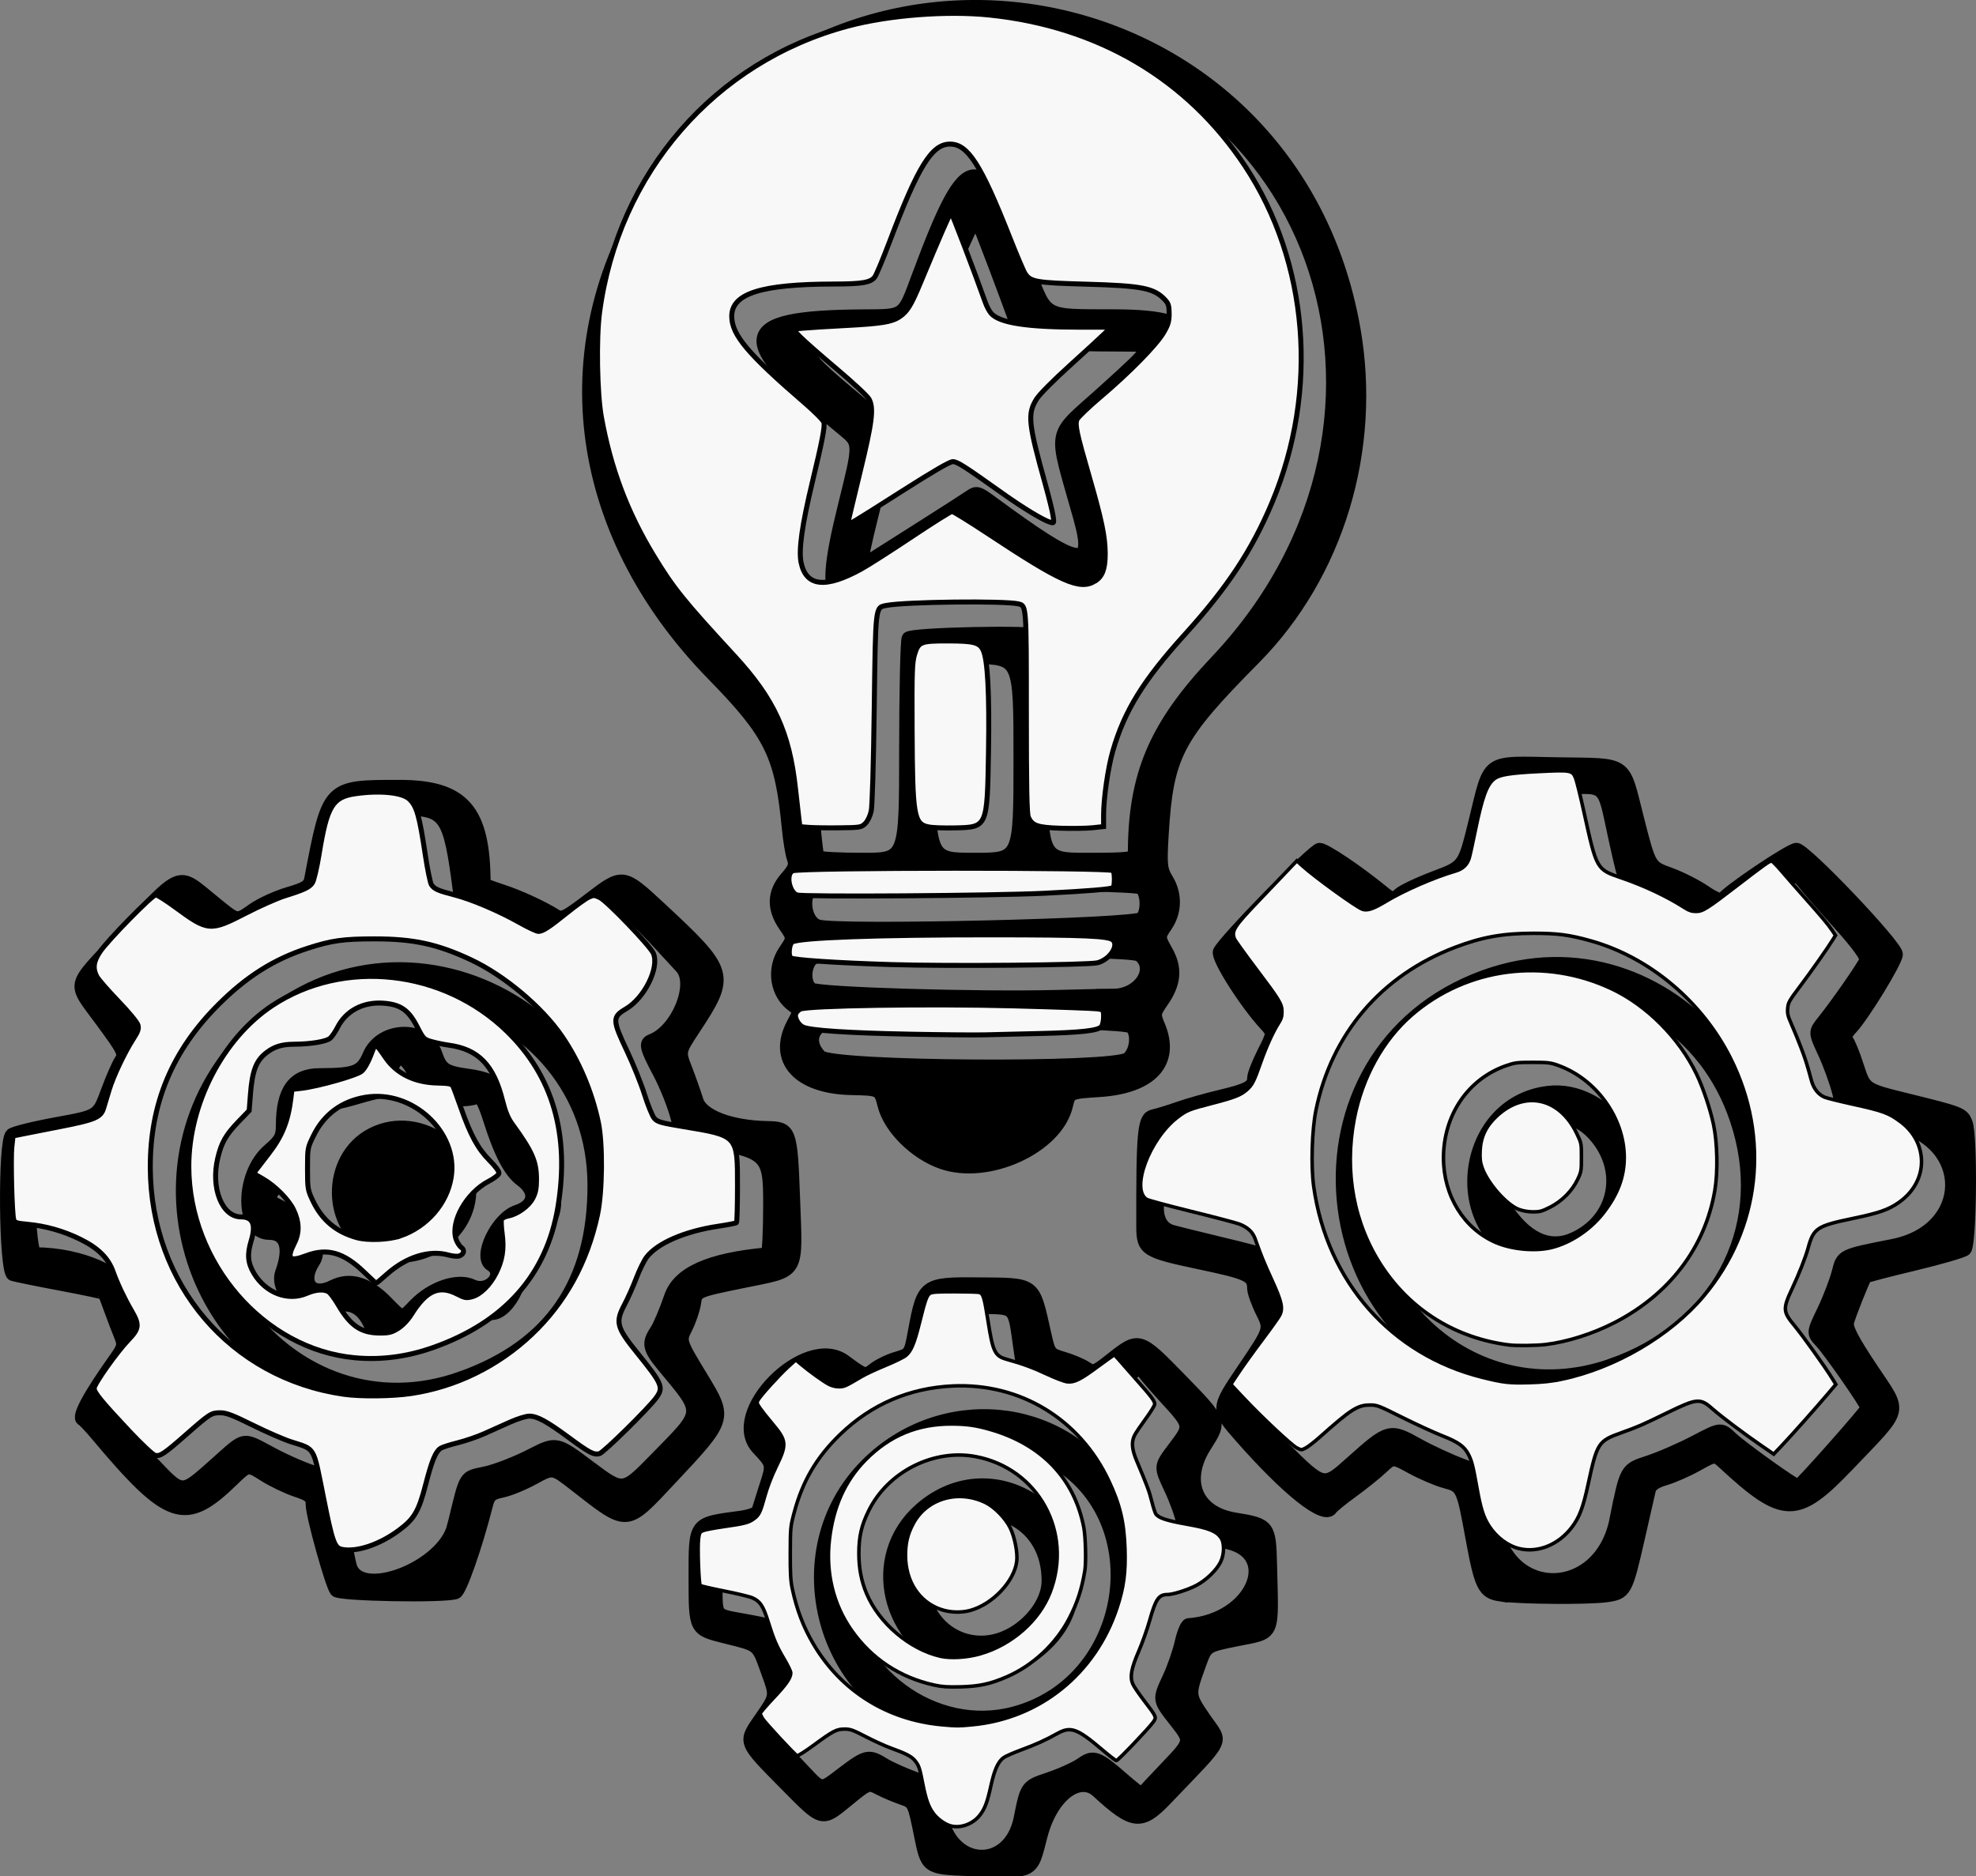
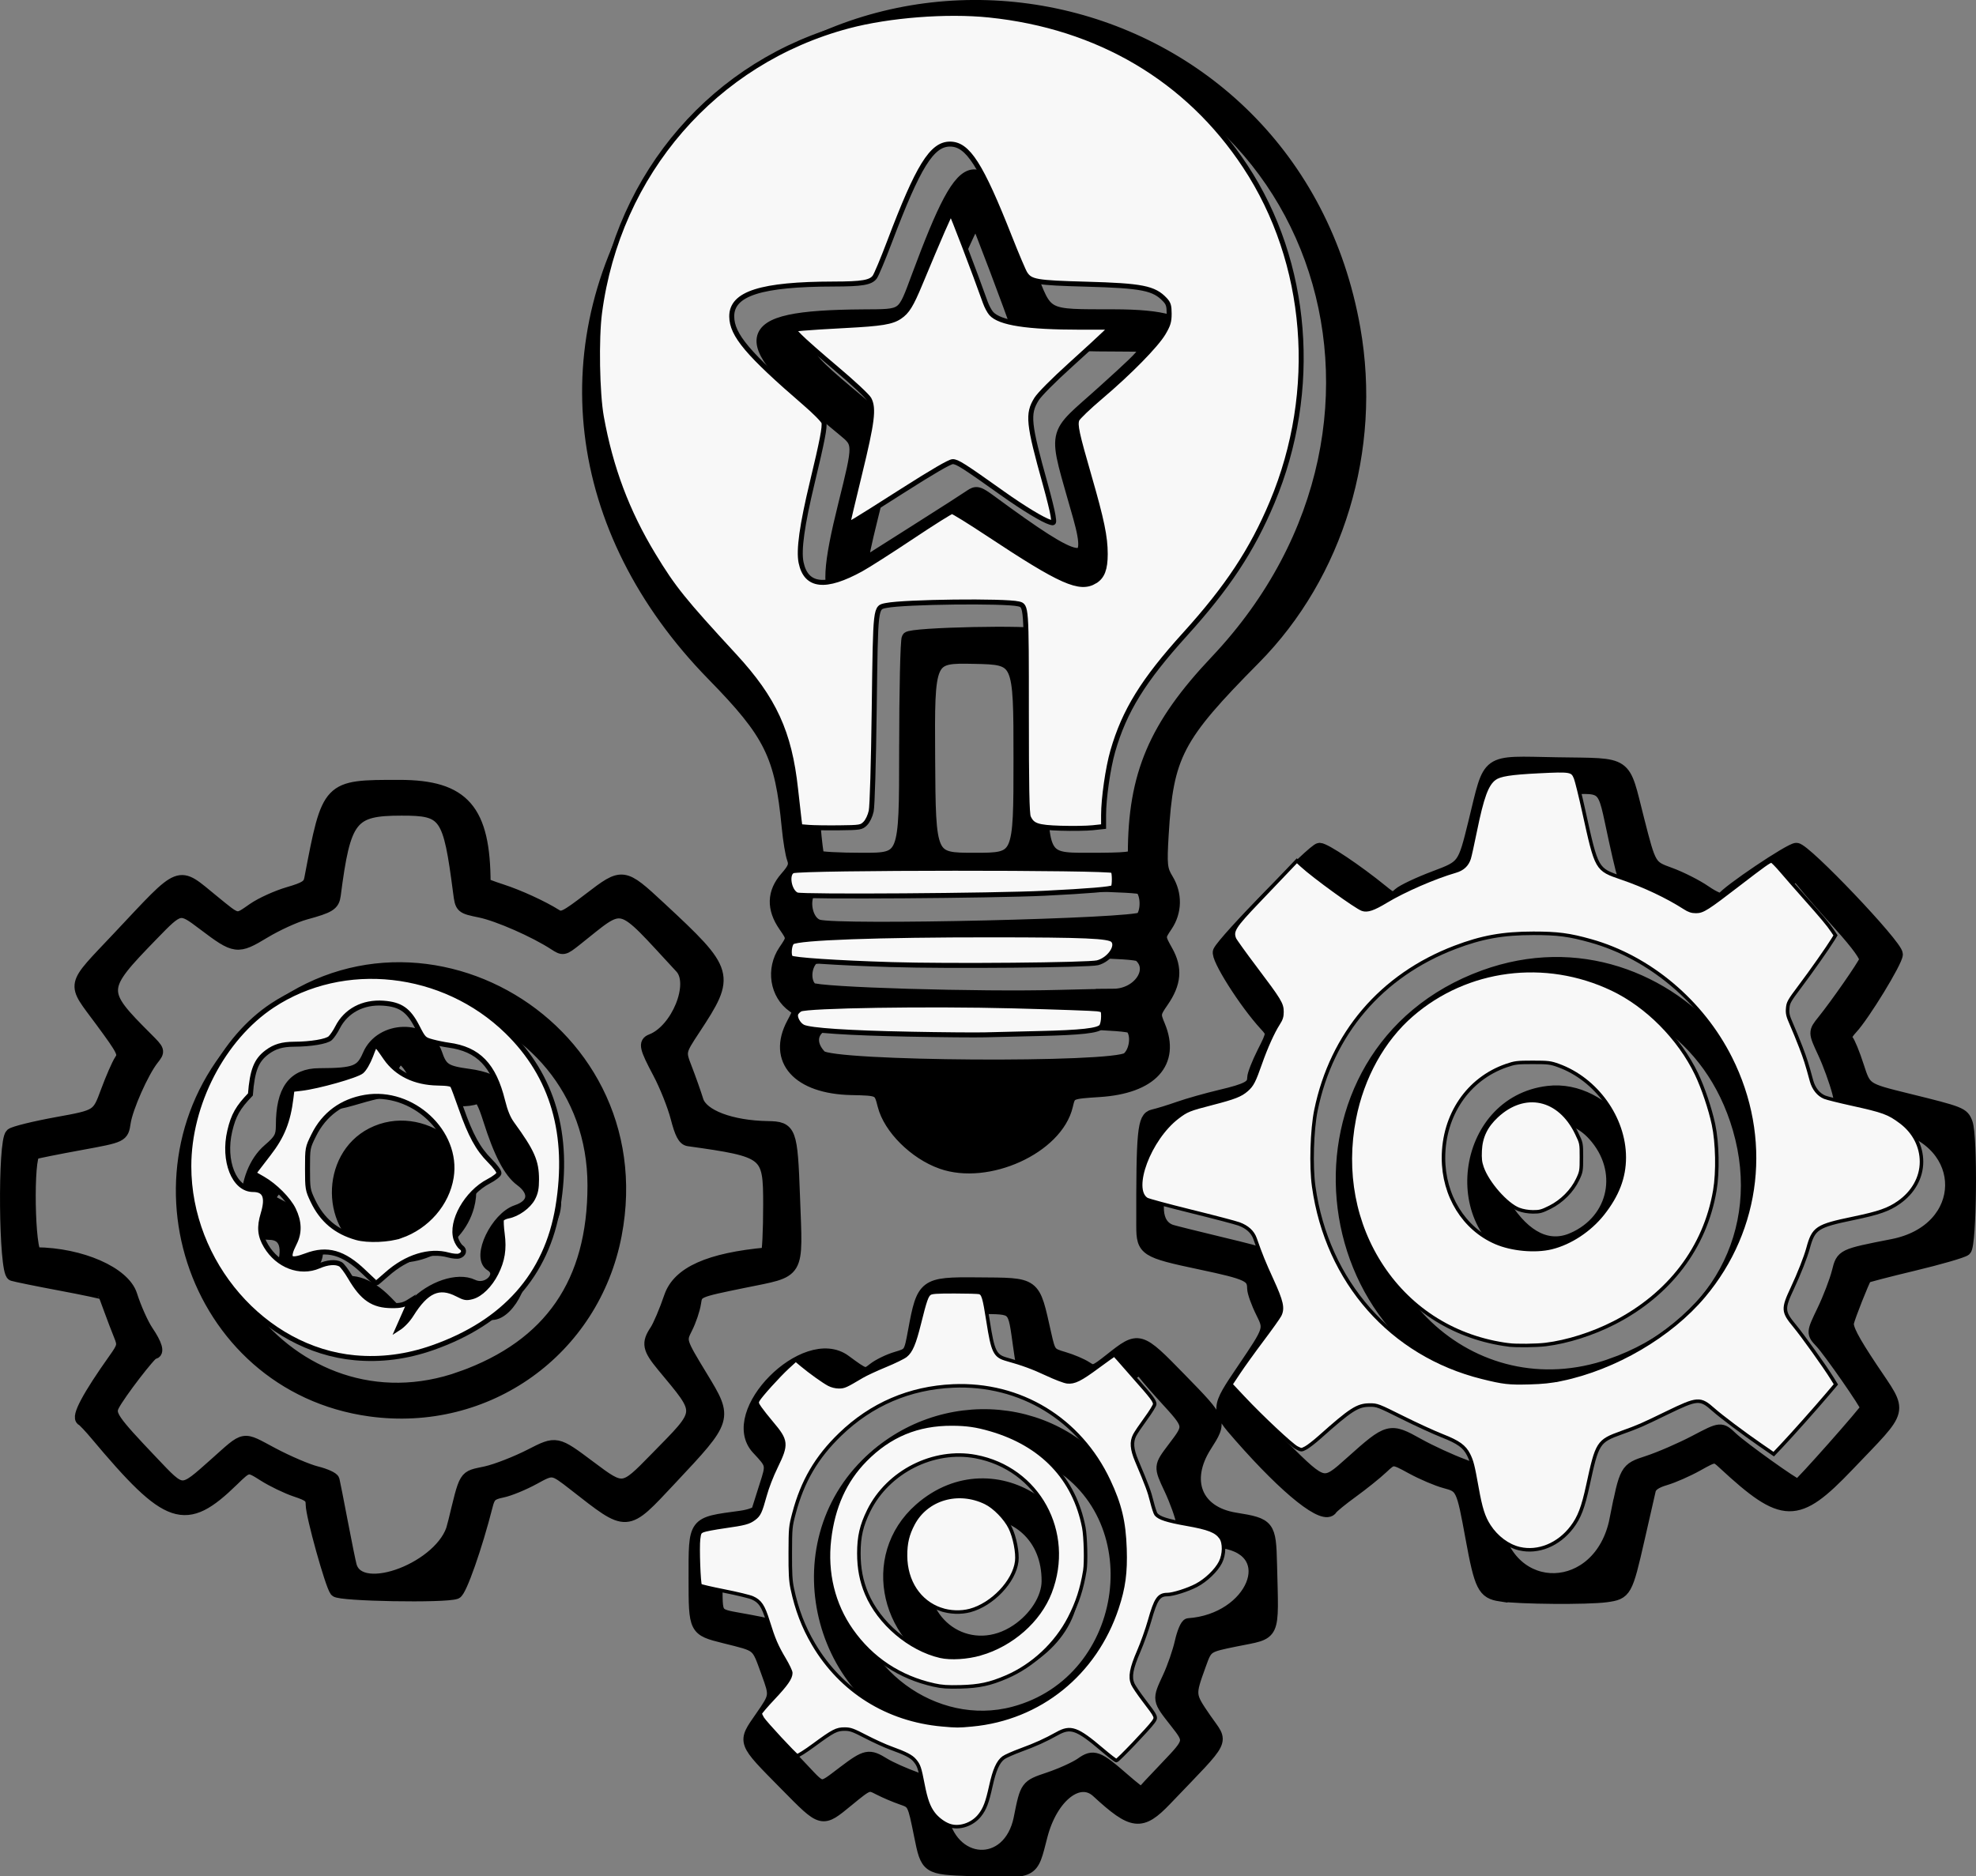
<svg xmlns="http://www.w3.org/2000/svg" xmlns:ns1="http://www.inkscape.org/namespaces/inkscape" xmlns:ns2="http://sodipodi.sourceforge.net/DTD/sodipodi-0.dtd" width="157.703mm" height="149.773mm" viewBox="0 0 157.703 149.773" version="1.1" id="svg1" ns1:export-filename="software\web-prode-tiktok_v2\public\img\covi_time.svg" ns1:export-xdpi="96" ns1:export-ydpi="96" ns1:version="1.3.2 (091e20e, 2023-11-25, custom)" ns2:docname="logo_base.svg" xml:space="preserve">
  <rect x="0" y="0" width="157.703" height="149.773" fill="#808080" stroke="none" />
  <ns2:namedview id="namedview1" pagecolor="#ffffff" bordercolor="#000000" borderopacity="0.25" ns1:showpageshadow="2" ns1:pageopacity="0.0" ns1:pagecheckerboard="0" ns1:deskcolor="#d1d1d1" ns1:document-units="mm" showguides="true" ns1:export-bgcolor="#ffffff00" ns1:zoom="1.4142136" ns1:cx="-5526.7466" ns1:cy="-6619.9337" ns1:window-width="1920" ns1:window-height="996" ns1:window-x="-8" ns1:window-y="-8" ns1:window-maximized="1" ns1:current-layer="g89" />
  <defs id="defs1" />
  <g ns1:label="Capa 1" ns1:groupmode="layer" id="layer1" transform="translate(1301.246,1280.631)">
    <g id="g89">
      <path style="fill:#000000;stroke:#000000;stroke-opacity:1" d="m -1223.698,-1131.358 c -3.572,-0.132 -3.572,-0.132 -4.101,-2.754 -0.527,-2.613 -0.532,-2.623 -1.48,-2.949 -0.523,-0.18 -1.335,-0.525 -1.804,-0.768 -0.853,-0.441 -0.853,-0.441 -2.488,0.898 -2.119,1.735 -1.999,1.765 -4.964,-1.241 -3.45,-3.498 -3.386,-3.322 -1.957,-5.383 1.174,-1.694 1.174,-1.694 0.499,-3.546 -0.845,-2.32 -0.63,-2.143 -3.432,-2.846 -2.367,-0.594 -2.367,-0.594 -2.367,-4.686 0,-4.54 -0.114,-4.388 3.653,-4.9 0.7,-0.095 1.312,-0.313 1.36,-0.485 0.048,-0.172 0.335,-1.078 0.637,-2.014 0.55,-1.702 0.55,-1.702 -0.632,-2.965 -2.643,-2.825 3.808,-9.318 6.956,-7.001 1.615,1.189 1.615,1.189 2.313,0.641 0.384,-0.302 1.19,-0.694 1.793,-0.872 1.095,-0.323 1.096,-0.325 1.433,-2.15 0.688,-3.73 0.808,-3.82 5.025,-3.784 4.724,0.04 4.474,-0.147 5.42,4.049 0.342,1.519 0.383,1.571 1.483,1.892 0.622,0.182 1.418,0.519 1.769,0.748 0.611,0.4 0.692,0.374 1.957,-0.625 2.297,-1.816 2.291,-1.817 5.606,1.582 3.255,3.339 3.246,3.316 1.98,5.304 -1.775,2.786 -0.743,5.323 2.37,5.825 2.69,0.434 2.769,0.535 2.843,3.64 0.141,5.918 0.376,5.41 -2.796,6.055 -2.336,0.475 -2.336,0.475 -2.86,1.93 -0.893,2.478 -0.897,2.434 0.428,4.369 1.378,2.013 1.728,1.301 -3.159,6.412 -1.954,2.044 -2.626,1.965 -5.452,-0.639 -1.46,-1.345 -3.658,0.386 -4.472,3.522 -0.798,3.075 -0.498,2.927 -5.563,2.739 z m 3.854,-4.144 c 0.512,-2.557 0.512,-2.557 2.299,-3.158 0.983,-0.331 2.154,-0.862 2.601,-1.18 0.97,-0.691 1.304,-0.566 3.402,1.269 0.749,0.656 1.391,1.148 1.425,1.094 0.034,-0.054 0.932,-1.01 1.994,-2.125 1.931,-2.027 1.931,-2.027 0.719,-3.572 -1.417,-1.804 -1.406,-1.737 -0.556,-3.569 0.361,-0.778 0.797,-2.04 0.968,-2.804 0.171,-0.764 0.441,-1.398 0.6,-1.409 5.144,-0.354 7.435,-5.847 2.745,-6.581 -3.164,-0.496 -3.041,-0.437 -3.224,-1.532 -0.092,-0.547 -0.537,-1.783 -0.99,-2.746 -0.824,-1.752 -0.824,-1.752 0.269,-3.199 1.4,-1.854 1.418,-1.751 -0.758,-4.135 -1.018,-1.115 -1.852,-2.112 -1.852,-2.215 -5e-4,-0.103 -0.781,0.403 -1.735,1.125 -2.03,1.536 -1.868,1.509 -3.633,0.605 -0.759,-0.389 -1.971,-0.844 -2.692,-1.01 -1.312,-0.302 -1.312,-0.302 -1.613,-2.401 -0.486,-3.387 -0.245,-3.151 -3.266,-3.198 -2.623,-0.041 -2.623,-0.041 -3.246,2.61 -0.624,2.651 -0.624,2.651 -2.299,3.258 -0.922,0.334 -2.1,0.909 -2.62,1.278 -0.772,0.55 -1.044,0.619 -1.496,0.383 -0.693,-0.363 -2.606,-1.829 -2.857,-2.189 -0.203,-0.292 -3.515,3.114 -3.788,3.897 -0.111,0.318 0.219,0.901 1.047,1.847 1.407,1.608 1.41,1.625 0.565,3.144 -0.354,0.637 -0.787,1.753 -0.962,2.481 -0.423,1.757 -0.385,1.731 -3.036,2.083 -2.31,0.306 -2.31,0.306 -2.257,2.943 0.063,3.139 -0.294,2.703 2.676,3.27 2.458,0.469 2.458,0.469 2.895,2.04 0.409,1.473 0.898,2.539 1.658,3.617 0.278,0.394 0.121,0.663 -1.121,1.921 -1.68,1.701 -1.689,1.651 0.741,4.211 1.675,1.765 1.405,1.742 3.338,0.282 1.781,-1.345 2.005,-1.39 3.211,-0.645 0.48,0.296 1.623,0.808 2.541,1.137 1.669,0.598 1.669,0.598 2.032,2.834 0.698,4.309 5.431,4.566 6.277,0.341 z m -6.367,-6.55 c -9.48,-2.372 -12.828,-14.732 -5.871,-21.673 5.906,-5.892 15.564,-5.014 19.89,1.808 6.425,10.133 -2.481,22.752 -14.019,19.865 z m 5.885,-1.852 c 9.526,-2.536 11.257,-16.028 2.614,-20.378 -8.244,-4.15 -16.483,1.246 -15.999,10.479 0.348,6.641 7.038,11.589 13.384,9.899 z m -4.509,-3.43 c -5.683,-2.116 -7.283,-9.036 -2.967,-12.825 5.934,-5.21 14.554,0.812 11.779,8.229 -1.282,3.425 -5.729,5.745 -8.812,4.596 z m 4.739,-3.14 c 1.484,-0.996 2.473,-2.566 2.479,-3.936 0.032,-6.976 -9.631,-7.484 -9.996,-0.525 -0.227,4.325 3.991,6.828 7.517,4.461 z m 38.601,-2.816 c -1.341,-0.204 -1.582,-0.686 -2.298,-4.595 -0.731,-3.993 -0.773,-4.081 -2.125,-4.44 -0.625,-0.166 -1.818,-0.674 -2.651,-1.129 -1.515,-0.828 -1.515,-0.828 -2.381,-0.014 -0.476,0.448 -1.542,1.305 -2.368,1.904 -0.826,0.599 -1.577,1.211 -1.669,1.36 -0.545,0.881 -3.497,-1.456 -7.269,-5.753 -1.92,-2.188 -1.92,-2.188 0.239,-5.379 2.158,-3.191 2.158,-3.191 1.484,-4.545 -0.371,-0.745 -0.676,-1.598 -0.679,-1.897 -0.01,-1.007 -0.41,-1.198 -4.244,-2.009 -4.392,-0.929 -4.602,-1.064 -4.606,-2.969 -0.014,-7.607 0.086,-8.644 0.85,-8.816 0.4,-0.09 1.323,-0.373 2.05,-0.63 0.728,-0.256 2.216,-0.677 3.307,-0.936 2.19,-0.519 2.646,-0.768 2.646,-1.451 0,-0.253 0.353,-1.159 0.784,-2.014 0.784,-1.554 0.784,-1.554 0.172,-2.22 -1.639,-1.783 -3.91,-5.379 -3.692,-5.847 0.422,-0.906 7.544,-8.18 8.008,-8.18 0.432,0 2.974,1.703 4.985,3.34 0.831,0.676 0.884,0.685 1.38,0.236 0.284,-0.257 1.559,-0.859 2.833,-1.339 2.316,-0.871 2.316,-0.871 3.177,-4.369 1.274,-5.175 0.744,-4.796 6.567,-4.698 5.816,0.099 5.26,-0.286 6.478,4.481 0.955,3.74 0.955,3.74 2.531,4.311 0.867,0.314 2.133,0.954 2.813,1.422 0.72,0.495 1.306,0.741 1.401,0.587 0.36,-0.583 5.392,-3.972 5.897,-3.972 0.679,0 7.995,7.687 7.995,8.4 0,0.549 -2.627,4.851 -3.604,5.901 -0.43,0.462 -0.542,0.761 -0.356,0.947 0.149,0.149 0.536,1.092 0.859,2.095 0.588,1.823 0.588,1.823 3.895,2.639 4.372,1.077 4.488,1.123 4.778,1.886 0.409,1.075 0.32,9.759 -0.103,10.11 -0.194,0.161 -2.046,0.698 -4.115,1.193 -2.069,0.495 -3.789,0.943 -3.822,0.996 -0.232,0.374 -1.319,3.123 -1.43,3.614 -0.101,0.449 0.394,1.404 1.906,3.674 2.45,3.679 2.613,3.015 -1.895,7.737 -4.068,4.261 -5.145,4.243 -9.907,-0.168 -0.697,-0.645 -0.697,-0.645 -2.117,0.146 -0.781,0.435 -1.929,0.94 -2.55,1.122 -0.774,0.226 -1.17,0.504 -1.257,0.882 -0.07,0.303 -0.468,2.047 -0.884,3.875 -0.967,4.245 -1.035,4.365 -2.575,4.576 -1.482,0.203 -6.952,0.16 -8.438,-0.066 z m 9.206,-6.04 c 0.798,-4.027 0.798,-4.027 2.542,-4.595 0.959,-0.312 2.667,-1.053 3.795,-1.646 2.051,-1.079 2.051,-1.079 2.91,-0.268 0.844,0.796 5.03,3.79 5.299,3.79 0.17,0 5.482,-5.998 5.482,-6.19 0,-0.259 -2.959,-4.519 -3.65,-5.254 -0.684,-0.729 -0.684,-0.729 0.174,-2.514 0.472,-0.982 1.007,-2.38 1.189,-3.108 0.33,-1.323 0.33,-1.323 4.351,-2.11 6.183,-1.211 6.281,-8.276 0.133,-9.621 -4.548,-0.995 -3.964,-0.657 -4.461,-2.582 -0.222,-0.859 -0.744,-2.293 -1.16,-3.187 -0.757,-1.626 -0.757,-1.626 -0.044,-2.514 1.072,-1.334 3.185,-4.373 3.363,-4.835 0.102,-0.267 -0.603,-1.249 -2.054,-2.86 -1.215,-1.349 -2.507,-2.83 -2.87,-3.292 -0.661,-0.838 -0.661,-0.838 -3.673,1.514 -3.012,2.352 -3.012,2.352 -3.704,1.864 -1.172,-0.827 -3.793,-2.053 -5.343,-2.5 -1.476,-0.425 -1.476,-0.425 -2.341,-4.334 -1.046,-4.73 -0.481,-4.26 -4.895,-4.069 -3.91,0.17 -4.043,0.344 -5.317,6.984 -0.078,0.406 -0.287,0.78 -0.465,0.831 -2.035,0.583 -4.747,1.726 -5.839,2.461 -0.847,0.57 -1.474,0.83 -1.667,0.69 -0.171,-0.123 -1.065,-0.744 -1.987,-1.38 -0.922,-0.636 -2.062,-1.521 -2.533,-1.966 -0.471,-0.445 -0.89,-0.758 -0.931,-0.696 -0.042,0.063 -1.353,1.454 -2.914,3.092 -3.399,3.564 -3.351,3.048 -0.611,6.622 2.228,2.906 2.228,2.906 1.554,3.898 -0.371,0.546 -0.987,1.951 -1.368,3.123 -0.694,2.13 -0.694,2.13 -4.663,3.078 -3.575,0.854 -6.56,7.596 -3.777,8.531 0.186,0.062 2.035,0.523 4.111,1.023 3.773,0.91 3.773,0.91 4.06,1.968 0.158,0.582 0.693,1.904 1.188,2.938 1.106,2.307 1.143,1.92 -0.376,3.881 -1.485,1.917 -2.957,4.101 -2.957,4.387 0,0.109 1.314,1.496 2.921,3.08 3.244,3.2 3.194,3.189 5.413,1.202 2.978,-2.667 3.077,-2.693 5.348,-1.423 0.952,0.532 2.578,1.281 3.615,1.663 1.885,0.696 1.885,0.696 2.541,4.595 1.037,6.159 8.376,5.951 9.61,-0.273 z m -7.488,-9.765 c -17.465,-3.344 -19.639,-27.572 -3.016,-33.606 14.857,-5.393 28.576,11.343 20.447,24.944 -3.405,5.696 -11.614,9.776 -17.43,8.662 z m 7.081,-2.575 c 8.403,-2.928 12.604,-10.669 10.233,-18.853 -4.477,-15.449 -26.099,-14.885 -29.332,0.765 -2.491,12.059 7.97,21.966 19.099,18.089 z m -6.66,-8.259 c -6.552,-2.401 -5.282,-12.697 1.667,-13.52 4.664,-0.552 8.846,5.118 6.915,9.374 -1.654,3.644 -5.233,5.373 -8.581,4.146 z m 3.623,-1.806 c 3.43,-1.493 4.24,-5.505 1.68,-8.32 -3.599,-3.956 -9.979,1.21 -7.078,5.731 1.617,2.52 3.491,3.418 5.397,2.588 z m -98.702,28.086 c -0.366,-0.452 -1.914,-6.01 -1.914,-6.87 0,-0.595 -0.183,-0.755 -1.284,-1.121 -0.707,-0.235 -1.855,-0.788 -2.552,-1.23 -1.267,-0.804 -1.267,-0.804 -2.486,0.383 -3.8,3.7 -5.109,3.26 -10.914,-3.663 -0.488,-0.582 -0.977,-1.098 -1.086,-1.147 -0.419,-0.186 0.492,-1.896 2.564,-4.811 0.722,-1.016 0.753,-1.155 0.434,-1.934 -0.189,-0.462 -0.538,-1.375 -0.776,-2.03 -0.237,-0.655 -0.456,-1.234 -0.485,-1.286 -0.03,-0.053 -1.578,-0.382 -3.442,-0.732 -1.863,-0.35 -3.596,-0.702 -3.851,-0.782 -0.624,-0.197 -0.716,-10.683 -0.098,-11.196 0.201,-0.167 1.834,-0.569 3.629,-0.895 3.265,-0.592 3.265,-0.592 3.976,-2.518 0.391,-1.059 0.882,-2.183 1.09,-2.497 0.354,-0.533 0.252,-0.744 -1.555,-3.196 -2.294,-3.114 -2.41,-2.566 1.404,-6.617 5.157,-5.477 4.634,-5.274 7.524,-2.924 2.054,1.67 1.828,1.626 3.255,0.644 0.622,-0.428 1.869,-0.994 2.77,-1.257 1.364,-0.398 1.66,-0.589 1.765,-1.14 1.428,-7.463 1.376,-7.408 7.103,-7.408 5.116,0 6.773,1.908 6.773,7.798 0,0.043 0.625,0.281 1.389,0.529 1.355,0.44 3.22,1.295 4.314,1.979 0.49,0.306 0.76,0.175 2.7,-1.311 2.639,-2.021 2.667,-2.018 5.594,0.701 5.523,5.131 5.59,5.367 2.742,9.693 -1.182,1.796 -1.182,1.796 -0.647,3.175 0.294,0.759 0.7,1.905 0.901,2.548 0.377,1.202 2.703,2.079 5.636,2.126 1.786,0.028 1.874,0.264 2.065,5.542 0.23,6.338 0.517,5.854 -4.032,6.787 -3.727,0.764 -3.727,0.764 -3.867,1.698 -0.077,0.514 -0.379,1.405 -0.671,1.981 -0.53,1.047 -0.53,1.047 1.222,3.932 2.023,3.33 2.023,3.328 -2.488,8.134 -3.603,3.839 -3.346,3.825 -7.691,0.437 -1.696,-1.322 -1.696,-1.322 -3.201,-0.495 -0.828,0.455 -1.966,0.923 -2.53,1.04 -0.882,0.183 -1.058,0.341 -1.258,1.129 -0.832,3.279 -2.079,6.831 -2.448,6.972 -0.855,0.328 -9.293,0.178 -9.575,-0.17 z m 9.373,-5.161 c 1.033,-4.243 0.806,-3.873 2.62,-4.279 0.823,-0.184 2.42,-0.808 3.549,-1.387 2.053,-1.052 2.053,-1.052 4.716,0.945 2.664,1.997 2.664,1.997 5.214,-0.611 3.88,-3.969 3.846,-3.552 0.613,-7.469 -1.135,-1.375 -1.217,-1.793 -0.55,-2.792 0.255,-0.381 0.77,-1.595 1.145,-2.698 0.659,-1.935 3.109,-3.031 7.718,-3.452 0.109,-0.01 0.198,-1.782 0.198,-3.937 0,-4.145 -0.139,-4.255 -6.45,-5.14 -0.371,-0.052 -0.61,-0.506 -0.947,-1.804 -0.248,-0.954 -0.888,-2.558 -1.422,-3.563 -1.067,-2.009 -1.153,-2.381 -0.6,-2.593 2.065,-0.792 3.578,-4.511 2.367,-5.816 -5.161,-5.56 -4.395,-5.361 -8.414,-2.187 -0.962,0.759 -0.997,0.766 -1.688,0.317 -1.571,-1.022 -4.496,-2.307 -5.922,-2.602 -1.514,-0.313 -1.514,-0.313 -1.671,-1.518 -0.809,-6.229 -1.088,-6.63 -4.618,-6.625 -4.032,0 -4.547,0.664 -5.347,6.848 -0.097,0.747 -0.389,0.93 -2.331,1.46 -0.8,0.218 -2.269,0.889 -3.264,1.489 -2.163,1.305 -2.304,1.287 -4.851,-0.638 -1.898,-1.434 -1.898,-1.434 -4.118,0.853 -4.202,4.329 -4.211,4.495 -0.45,8.256 1.011,1.011 1.011,1.011 0.498,1.663 -0.808,1.027 -2.068,3.867 -2.248,5.067 -0.164,1.093 -0.164,1.093 -3.515,1.706 -1.843,0.337 -3.5,0.669 -3.682,0.739 -0.59,0.226 -0.461,8.006 0.132,8.012 3.591,0.034 7.022,1.537 7.589,3.324 0.324,1.023 0.907,2.327 1.296,2.899 0.704,1.035 0.898,1.71 0.494,1.71 -0.239,0 -2.726,3.239 -3.213,4.184 -0.381,0.739 -0.074,1.187 3.112,4.536 2.461,2.588 2.289,2.582 5.021,0.157 2.502,-2.222 2.093,-2.148 4.584,-0.827 1.22,0.647 2.794,1.32 3.498,1.495 0.704,0.175 1.314,0.451 1.355,0.613 0.042,0.162 0.337,1.663 0.657,3.336 0.319,1.673 0.641,3.254 0.715,3.513 0.768,2.682 7.406,0.107 8.207,-3.184 z m -6.657,-9.25 c -14.29,-1.976 -20.057,-19.75 -9.76,-30.081 12.222,-12.263 32.637,-1.079 29.354,16.081 -1.765,9.223 -10.257,15.291 -19.594,14 z m 7.309,-2.616 c 7.095,-2.547 10.55,-7.565 10.55,-15.321 0,-15.386 -20.656,-21.284 -28.487,-8.133 -7.619,12.794 4.283,28.356 17.937,23.454 z m -5.59,-2.404 c -0.685,-0.263 -1.332,-0.948 -1.774,-1.879 -0.717,-1.511 -1.886,-1.875 -3.32,-1.034 -1.545,0.905 -4.301,-1.388 -3.692,-3.072 0.708,-1.958 0.35,-3.093 -0.975,-3.093 -2.294,0 -2.31,-4.733 -0.023,-6.69 0.893,-0.764 1.053,-1.058 1.054,-1.934 0,-2.815 0.922,-4.074 2.975,-4.079 2.857,-0.01 3.369,-0.207 3.945,-1.552 0.975,-2.274 4.602,-2.349 5.359,-0.11 0.42,1.244 0.751,1.462 2.591,1.71 2.569,0.347 3.656,1.439 4.18,4.2 0.161,0.847 0.525,1.695 0.901,2.095 2.456,2.617 2.414,5.763 -0.083,6.263 -1.084,0.217 -1.205,0.535 -0.844,2.217 0.441,2.056 -1.558,5.023 -2.768,4.108 -1.419,-1.073 -3.231,-0.404 -4.306,1.589 -0.721,1.338 -1.861,1.784 -3.221,1.262 z m 1.853,-3.391 c 1.372,-1.416 3.434,-2.104 4.616,-1.54 1.269,0.605 2.634,-0.914 1.468,-1.634 -1.039,-0.642 0.459,-3.769 2.062,-4.303 1.432,-0.477 1.575,-1.557 0.328,-2.479 -0.893,-0.66 -1.683,-2.177 -2.53,-4.859 -0.412,-1.304 -0.693,-1.815 -0.95,-1.725 -1.751,0.61 -4.156,-0.299 -5.042,-1.905 -0.885,-1.605 -1.389,-1.593 -1.933,0.044 -0.356,1.071 -0.585,1.369 -1.151,1.493 -0.388,0.086 -1.242,0.319 -1.897,0.518 -0.655,0.199 -1.667,0.397 -2.249,0.44 -1.058,0.077 -1.058,0.077 -1.2,1.532 -0.164,1.682 -0.695,2.81 -2.136,4.545 -1.252,1.507 -1.25,1.415 -0.036,2.039 2.085,1.072 3.369,3.228 2.611,4.384 -1.076,1.642 -0.186,2.817 1.487,1.963 1.358,-0.693 2.795,-0.278 4.286,1.239 1.341,1.364 1.199,1.349 2.266,0.248 z m -3.308,-4.333 c -3.692,-1.695 -3.751,-7.446 -0.095,-9.311 3.917,-1.998 8.765,1.657 7.653,5.77 -0.849,3.141 -4.601,4.899 -7.558,3.541 z m 45.346,-7.011 c -2.122,-0.758 -4.14,-2.767 -4.6,-4.58 -0.323,-1.272 -0.323,-1.272 -2.597,-1.32 -4.235,-0.09 -6.219,-2.307 -4.662,-5.211 0.538,-1.003 0.538,-1.023 0.034,-1.376 -1.377,-0.965 -1.688,-2.966 -0.69,-4.435 0.684,-1.007 0.684,-1.007 0,-1.994 -0.954,-1.377 -0.916,-2.66 0.113,-3.833 0.646,-0.736 0.753,-1.026 0.566,-1.531 -0.128,-0.342 -0.314,-1.474 -0.414,-2.515 -0.553,-5.743 -1.396,-7.454 -5.989,-12.15 -11.32,-11.575 -13.11,-26.698 -4.658,-39.361 15.659,-23.461 50.943,-16.047 55.834,11.732 1.697,9.641 -1.32,19.611 -7.967,26.326 -6.2,6.264 -6.953,7.707 -7.336,14.065 -0.145,2.408 -0.106,2.781 0.377,3.572 0.714,1.172 0.69,2.569 -0.065,3.689 -0.606,0.899 -0.606,0.899 0.032,2.04 0.768,1.375 0.667,2.548 -0.346,4.01 -0.65,0.938 -0.661,1.016 -0.275,1.939 1.224,2.929 -0.599,4.922 -4.748,5.191 -2.372,0.154 -2.372,0.154 -2.616,1.189 -0.79,3.354 -6.308,5.869 -9.991,4.553 z m 14.862,-8.325 c 0.664,-0.538 0.828,-1.95 0.288,-2.49 -0.559,-0.559 -23.93,-0.645 -24.775,-0.091 -0.857,0.562 -0.863,1.569 -0.014,2.419 0.895,0.895 23.412,1.043 24.501,0.162 z m -1.139,-5.061 c 2.063,-0.01 3.41,-2.054 2.082,-3.156 -0.733,-0.608 -25.488,-0.366 -26.109,0.255 -0.627,0.627 -0.668,1.907 -0.076,2.399 0.458,0.38 13.452,0.768 19.804,0.591 1.601,-0.045 3.535,-0.084 4.3,-0.088 z m 2.26,-6.136 c 0.455,-0.548 0.432,-1.898 -0.039,-2.379 -0.447,-0.456 -25.946,-0.421 -26.359,0.035 -0.748,0.826 -0.38,2.668 0.589,2.952 1.633,0.478 25.372,-0.082 25.809,-0.609 z m -18.859,-13.384 c 0,-4.766 0.094,-8.806 0.203,-8.978 0.23,-0.362 10.073,-0.568 10.631,-0.222 0.265,0.164 0.294,2.042 0.139,9.036 -0.195,8.829 -0.195,8.829 3.542,8.829 3.188,0 3.737,-0.06 3.737,-0.407 0,-6.308 1.662,-10.213 6.547,-15.379 18.502,-19.567 7.719,-49.375 -18.189,-50.284 -27.561,-0.967 -40.008,30.504 -20.065,50.732 4.455,4.519 5.712,7.102 6.186,12.711 0.104,1.227 0.24,2.32 0.303,2.429 0.063,0.109 1.655,0.198 3.538,0.198 3.424,0 3.424,0 3.428,-8.665 z m 14.991,-12.105 c -0.86,-0.295 -6.361,-3.733 -8.35,-5.217 -0.893,-0.666 -1.126,-0.613 -2.997,0.696 -9.674,6.763 -10.835,6.356 -8.515,-2.986 1.219,-4.909 1.219,-4.909 -0.066,-5.966 -8.962,-7.376 -8.687,-9.059 1.493,-9.135 3.434,-0.026 3.217,0.13 4.458,-3.199 3.934,-10.556 4.955,-10.597 8.883,-0.354 1.423,3.712 1.088,3.535 6.739,3.547 7.802,0.016 7.763,1.998 -0.167,8.541 -1.968,1.624 -1.957,1.368 -0.312,6.835 1.877,6.241 1.565,8.178 -1.165,7.239 z m -13.804,-5.654 c 1.892,-1.197 3.685,-2.349 3.984,-2.559 0.495,-0.348 0.645,-0.308 1.651,0.431 7.202,5.296 8.238,5.481 7.056,1.254 -2.061,-7.376 -2.291,-6.215 1.996,-10.095 4.004,-3.623 4.001,-3.616 1.648,-3.616 -6.338,0 -8.232,-0.287 -8.558,-1.297 -0.44,-1.364 -3.177,-8.604 -3.301,-8.732 -0.134,-0.138 -1.589,3.083 -2.902,6.422 -1.312,3.337 -1.177,3.263 -6.41,3.493 -5.476,0.24 -5.515,0.078 1.394,5.819 1.293,1.075 1.293,1.075 0.049,6.085 -1.456,5.864 -1.458,5.874 -0.642,5.353 0.327,-0.209 2.143,-1.36 4.035,-2.557 z m 7.938,18.42 c 0,-8.003 0,-8.003 -3.65,-8.077 -3.65,-0.074 -3.65,-0.074 -3.602,8.004 0.048,8.077 0.048,8.077 3.65,8.077 3.602,-8e-4 3.602,-8e-4 3.602,-8.004 z" id="path95" ns2:nodetypes="sssssssssssssssssssssssssssssssssssssscsssscsssssssssscsssssssssscssssssssssssssssssssssscsssssssssssscscsssssssssssscssssssssssssscssssssssssscsssssssssssscssssssssscsssscssssscssssssssssccsssssssssssssssssssssssssssssssssssssscssssssssscsssssssssssssssssssssssssssssssccsssssssssssssssssssssssssssssssssssssccsssscsssssscsssssssscsssscsssccsssssssscssssssssssssssssssscscsccsssscsscscsccccsssssssssscssssscssssssscsssssssssscsccsscss" />
-       <path style="fill:#f8f8f8;fill-opacity:1;fill-rule:nonzero;stroke:#000000;stroke-width:1.5;stroke-dasharray:none;stroke-opacity:1" d="m -4807.365,-4365.851 c -2.29,-0.442 -2.893,-2.143 -5.64,-15.926 -3.061,-15.355 -2.322,-14.102 -9.726,-16.484 -2.211,-0.711 -7.394,-2.968 -11.519,-5.016 -6.001,-2.979 -7.952,-3.723 -9.764,-3.723 -2.706,4e-4 -3.129,0.269 -10.236,6.512 -6.743,5.922 -7.888,6.687 -9.434,6.299 -0.655,-0.164 -4.202,-3.508 -7.883,-7.43 -8.287,-8.832 -10.433,-11.453 -10.433,-12.745 0,-1.302 6.796,-10.903 10.299,-14.548 3.288,-3.422 3.413,-4.595 0.941,-8.838 -2.18,-3.741 -4.276,-8.178 -5.529,-11.707 -1.475,-4.153 -4.493,-7.146 -9.885,-9.8 -5.108,-2.514 -10.477,-4.033 -16.033,-4.537 -3.198,-0.29 -3.754,-0.483 -4.022,-1.396 -0.516,-1.759 -0.94,-18.329 -0.56,-21.877 l 0.354,-3.31 2.842,-0.581 c 1.563,-0.319 6.708,-1.334 11.434,-2.254 10.417,-2.029 12.18,-2.779 13.01,-5.537 0.331,-1.1 1.077,-3.575 1.658,-5.5 1.223,-4.056 4.634,-11.266 7.239,-15.3 1.447,-2.241 1.737,-3.082 1.454,-4.212 -0.206,-0.82 -2.718,-3.872 -5.992,-7.279 -3.101,-3.227 -5.992,-6.552 -6.424,-7.389 -1.265,-2.445 -0.987,-4.536 0.993,-7.476 2.321,-3.446 15.731,-17.113 16.782,-17.102 0.446,0 3.146,1.725 6,3.823 9.723,7.148 10.418,7.205 21.027,1.735 4.214,-2.173 9.511,-4.529 11.772,-5.237 5.963,-1.867 7.463,-2.579 8.379,-3.976 0.451,-0.689 1.357,-4.57 2.022,-8.667 2.339,-14.406 4.005,-17.158 10.989,-18.152 7.31,-1.04 14.027,-0.369 16.143,1.613 2.244,2.102 3.038,4.873 4.848,16.932 0.645,4.297 1.462,8.275 1.814,8.839 0.816,1.307 2.002,1.836 6.952,3.1 5.078,1.297 13.364,4.818 19.525,8.298 2.63,1.485 5.218,2.7 5.75,2.699 1.31,0 3.115,-1.178 8.718,-5.68 2.612,-2.099 5.481,-4.165 6.375,-4.591 1.482,-0.706 1.781,-0.7 3.404,0.07 2.184,1.036 15.215,14.62 16.143,16.827 1.82,4.329 -2.678,13.433 -8.252,16.699 -4.151,2.433 -4.131,3.365 0.282,12.657 1.899,3.998 4.288,9.932 5.309,13.185 1.022,3.254 2.337,6.468 2.923,7.143 0.923,1.063 2.066,1.392 8.566,2.466 16.651,2.752 16.503,2.59 16.494,18.065 0,5.824 -0.142,10.725 -0.308,10.892 -0.166,0.166 -2.633,0.649 -5.482,1.074 -10.052,1.497 -18.355,5.086 -21.586,9.332 -0.76,0.999 -2.157,3.847 -3.104,6.329 -0.947,2.482 -2.519,6.014 -3.493,7.849 -2.875,5.418 -2.49,6.904 3.818,14.708 7.537,9.325 7.966,10.353 5.643,13.506 -2.429,3.297 -15.823,16.476 -17.06,16.787 -1.71,0.429 -3.052,-0.275 -9.255,-4.854 -6.591,-4.866 -9.525,-6.462 -11.865,-6.454 -0.99,0 -3.6,0.816 -5.801,1.806 -2.2,0.99 -5.701,2.559 -7.78,3.487 -2.079,0.928 -5.643,2.151 -7.92,2.718 -2.277,0.567 -4.588,1.301 -5.136,1.631 -1.572,0.948 -2.676,3.591 -4.587,10.979 -2.079,8.04 -3.409,10.322 -8.002,13.731 -5.876,4.361 -12.696,6.658 -17.19,5.79 z m 20.784,-46.935 c 13.522,-2.008 26.224,-8.232 36.341,-17.809 10.064,-9.526 16.729,-21.648 19.829,-36.06 1.484,-6.901 1.614,-21.426 0.249,-27.844 -1.988,-9.348 -5.828,-18.422 -10.98,-25.944 -6.009,-8.774 -17.364,-18.313 -27.386,-23.008 -10.112,-4.737 -17.293,-6.298 -28.972,-6.298 -9.522,0 -12.96,0.483 -20.248,2.844 -10.095,3.27 -18.315,8.455 -26.786,16.894 -13.982,13.929 -20.658,29.918 -20.569,49.262 0.161,35.074 24.284,63.297 58.276,68.184 5.037,0.724 14.584,0.62 20.246,-0.221 z" id="path96" transform="scale(0.265)" />
-       <path style="fill:#f8f8f8;fill-opacity:1;fill-rule:nonzero;stroke:#000000;stroke-width:1.5;stroke-dasharray:none;stroke-opacity:1" d="m -4803.5,-4423.567 c -27.402,-2.528 -49.996,-28.595 -49.996,-57.683 0,-18.795 10.276,-38.579 25.151,-48.421 21.463,-14.202 51.538,-10.875 70.716,7.823 13.775,13.431 18.891,31.086 15.303,52.819 -3.382,20.488 -16.11,34.818 -37.675,42.414 -7.837,2.761 -15.636,3.772 -23.5,3.047 z m 13.052,-8.858 c 1.349,-0.856 2.922,-2.505 3.934,-4.125 4.563,-7.305 8.412,-9.011 13.902,-6.162 2.193,1.138 2.71,1.225 4.458,0.754 2.503,-0.674 5.341,-3.476 7.164,-7.074 1.94,-3.828 2.489,-7.268 1.884,-11.797 -0.271,-2.031 -0.371,-4.013 -0.22,-4.404 0.15,-0.391 1.066,-0.86 2.035,-1.042 2.793,-0.524 6.109,-2.917 7.378,-5.324 0.865,-1.64 1.134,-2.982 1.135,-5.651 0,-5.499 -1.266,-8.387 -7.396,-16.834 -1.178,-1.623 -2.034,-3.711 -2.811,-6.857 -2.67,-10.805 -7.304,-15.587 -16.284,-16.802 -1.364,-0.185 -3.61,-0.647 -4.991,-1.027 -2.439,-0.672 -2.567,-0.802 -4.5,-4.565 -2.564,-4.992 -4.99,-6.674 -10.163,-7.044 -6.099,-0.436 -11.248,2.293 -13.792,7.31 -0.647,1.275 -1.634,2.732 -2.193,3.238 -1.11,1.003 -5.82,1.788 -10.892,1.815 -3.571,0.019 -5.81,0.679 -8.117,2.393 -3.277,2.434 -4.466,5.446 -5.029,12.741 l -0.376,4.868 -3.265,3.382 c -3.77,3.905 -5.108,6.272 -6.216,10.996 -2.11,8.992 1.329,17.636 7.016,17.636 3.605,0 4.561,2.292 3.043,7.296 -1.219,4.018 -0.987,6.611 0.87,9.718 3.528,5.905 10.23,8.462 15.845,6.046 2.677,-1.152 5.051,-1.352 6.545,-0.552 0.522,0.28 1.857,2.062 2.966,3.961 3.707,6.348 6.878,8.501 12.545,8.52 2.756,0.01 3.635,-0.216 5.525,-1.415 z" id="path97" transform="scale(0.265)" />
+       <path style="fill:#f8f8f8;fill-opacity:1;fill-rule:nonzero;stroke:#000000;stroke-width:1.5;stroke-dasharray:none;stroke-opacity:1" d="m -4803.5,-4423.567 c -27.402,-2.528 -49.996,-28.595 -49.996,-57.683 0,-18.795 10.276,-38.579 25.151,-48.421 21.463,-14.202 51.538,-10.875 70.716,7.823 13.775,13.431 18.891,31.086 15.303,52.819 -3.382,20.488 -16.11,34.818 -37.675,42.414 -7.837,2.761 -15.636,3.772 -23.5,3.047 z m 13.052,-8.858 c 1.349,-0.856 2.922,-2.505 3.934,-4.125 4.563,-7.305 8.412,-9.011 13.902,-6.162 2.193,1.138 2.71,1.225 4.458,0.754 2.503,-0.674 5.341,-3.476 7.164,-7.074 1.94,-3.828 2.489,-7.268 1.884,-11.797 -0.271,-2.031 -0.371,-4.013 -0.22,-4.404 0.15,-0.391 1.066,-0.86 2.035,-1.042 2.793,-0.524 6.109,-2.917 7.378,-5.324 0.865,-1.64 1.134,-2.982 1.135,-5.651 0,-5.499 -1.266,-8.387 -7.396,-16.834 -1.178,-1.623 -2.034,-3.711 -2.811,-6.857 -2.67,-10.805 -7.304,-15.587 -16.284,-16.802 -1.364,-0.185 -3.61,-0.647 -4.991,-1.027 -2.439,-0.672 -2.567,-0.802 -4.5,-4.565 -2.564,-4.992 -4.99,-6.674 -10.163,-7.044 -6.099,-0.436 -11.248,2.293 -13.792,7.31 -0.647,1.275 -1.634,2.732 -2.193,3.238 -1.11,1.003 -5.82,1.788 -10.892,1.815 -3.571,0.019 -5.81,0.679 -8.117,2.393 -3.277,2.434 -4.466,5.446 -5.029,12.741 c -3.77,3.905 -5.108,6.272 -6.216,10.996 -2.11,8.992 1.329,17.636 7.016,17.636 3.605,0 4.561,2.292 3.043,7.296 -1.219,4.018 -0.987,6.611 0.87,9.718 3.528,5.905 10.23,8.462 15.845,6.046 2.677,-1.152 5.051,-1.352 6.545,-0.552 0.522,0.28 1.857,2.062 2.966,3.961 3.707,6.348 6.878,8.501 12.545,8.52 2.756,0.01 3.635,-0.216 5.525,-1.415 z" id="path97" transform="scale(0.265)" />
      <path style="fill:#f8f8f8;fill-opacity:1;fill-rule:nonzero;stroke:#000000;stroke-width:1.5;stroke-dasharray:none;stroke-opacity:1" d="m -4800.774,-4449.422 c -6.123,-5.891 -11.06,-7.284 -17.36,-4.898 -5.128,1.943 -5.997,1.018 -3.562,-3.787 1.588,-3.133 1.494,-6.429 -0.289,-10.11 -1.481,-3.059 -5.574,-7.17 -9.211,-9.251 l -2.816,-1.611 1,-1.335 c 0.55,-0.734 2.135,-2.798 3.521,-4.585 4.097,-5.283 5.9,-9.771 6.756,-16.822 l 0.313,-2.572 2.835,-0.335 c 5.092,-0.602 16.616,-3.861 18.117,-5.123 0.822,-0.692 1.948,-2.629 2.755,-4.743 1.54,-4.03 1.199,-4.086 4.562,0.752 3.303,4.751 8.79,7.404 15.561,7.522 3.125,0.055 4.263,0.259 4.571,0.822 0.226,0.412 1.358,3.449 2.515,6.749 2.855,8.139 5.092,12.237 8.615,15.782 1.806,1.817 2.896,3.317 2.795,3.848 -0.09,0.478 -1.495,1.56 -3.122,2.403 -6.622,3.432 -11.536,12.163 -9.803,17.414 0.327,0.99 1.032,2.106 1.567,2.481 1.152,0.807 0.821,2.137 -0.648,2.603 -0.553,0.176 -1.998,0.042 -3.21,-0.298 -5.726,-1.603 -12.672,0.562 -18.524,5.774 -1.693,1.508 -3.155,2.735 -3.248,2.726 -0.093,-0.01 -1.756,-1.542 -3.693,-3.406 z m 11.024,-10.867 c 7.998,-2.776 13.999,-9.701 15.276,-17.629 2.19,-13.598 -11.702,-26.519 -25.919,-24.109 -7.04,1.194 -12.363,5.12 -15.474,11.415 -1.875,3.794 -1.883,3.837 -1.883,10.086 0,6.009 0.067,6.418 1.582,9.616 2.766,5.839 6.989,9.401 13.22,11.151 3.355,0.942 9.688,0.688 13.198,-0.53 z" id="path98" transform="scale(0.265)" />
      <path style="fill:#f8f8f8;fill-opacity:1;fill-rule:nonzero;stroke:#000000;stroke-width:1.5;stroke-dasharray:none;stroke-opacity:1" d="m -4636.5,-4521.047 c -18.384,-0.353 -29.843,-1.115 -31.995,-2.127 -1.456,-0.684 -2.647,-2.873 -2.199,-4.04 0.172,-0.448 0.771,-1.059 1.331,-1.359 2.038,-1.091 38.664,-1.658 64.109,-0.992 12.927,0.338 24.348,0.741 25.379,0.895 1.825,0.272 1.875,0.336 1.875,2.38 0,1.155 -0.281,2.476 -0.625,2.936 -0.932,1.248 -6.122,1.83 -18.875,2.116 -6.188,0.139 -13.5,0.316 -16.25,0.393 -2.75,0.077 -12.988,-0.013 -22.75,-0.201 z" id="path99" transform="scale(0.265)" />
      <path style="fill:#f8f8f8;fill-opacity:1;fill-rule:nonzero;stroke:#000000;stroke-width:1.5;stroke-dasharray:none;stroke-opacity:1" d="m -4642,-4542.006 c -16.46,-0.509 -29.572,-1.389 -30.224,-2.028 -0.763,-0.748 -0.456,-4.099 0.436,-4.75 1.816,-1.328 25.955,-2.2 60.288,-2.177 27.82,0.018 35.089,0.335 36.335,1.581 1.764,1.764 -1.012,5.852 -4.631,6.821 -2.66,0.712 -44.902,1.087 -62.204,0.553 z" id="path100" transform="scale(0.265)" />
      <path style="fill:#f8f8f8;fill-opacity:1;fill-rule:nonzero;stroke:#000000;stroke-width:1.5;stroke-dasharray:none;stroke-opacity:1" d="m -4670.397,-4562.986 c -2.39,-1.038 -3.279,-6.433 -1.197,-7.27 2.471,-0.994 95.467,-1.038 96.459,-0.046 0.486,0.486 0.507,4.596 0.026,5.078 -0.489,0.489 -7.499,1.076 -20.641,1.728 -15.199,0.754 -73.173,1.151 -74.647,0.51 z" id="path101" transform="scale(0.265)" />
-       <path style="fill:#f8f8f8;fill-opacity:1;fill-rule:nonzero;stroke:#000000;stroke-width:1.5;stroke-dasharray:none;stroke-opacity:1" d="m -4630.719,-4583.465 c -4.425,-0.917 -4.82,-3.263 -4.939,-29.34 -0.081,-17.659 0.01,-20.265 0.773,-22.735 1.139,-3.678 1.84,-3.961 9.784,-3.957 8.004,0 9.725,0.444 10.829,2.771 1.365,2.877 1.902,13.027 1.613,30.477 -0.382,23.005 -0.318,22.861 -10.216,23.069 -3.231,0.068 -6.761,-0.06 -7.844,-0.284 z" id="path102" transform="scale(0.265)" />
      <path style="fill:#f8f8f8;fill-opacity:1;fill-rule:nonzero;stroke:#000000;stroke-width:1.5;stroke-dasharray:none;stroke-opacity:1" d="m -4666.848,-4583.341 -2.598,-0.21 -0.271,-2.1 c -0.149,-1.155 -0.62,-5.313 -1.047,-9.239 -1.86,-17.105 -6.471,-27.142 -18.428,-40.11 -15.408,-16.712 -18.367,-20.389 -24.393,-30.318 -7.926,-13.059 -12.895,-26.276 -15.67,-41.682 -1.277,-7.087 -1.565,-23.59 -0.547,-31.323 5.542,-42.118 34.708,-75.749 74.961,-86.437 12.269,-3.258 29.641,-4.603 42.406,-3.284 32.861,3.394 59.757,19.288 77.077,45.545 19.119,28.984 22.216,67.603 8.12,101.247 -6.029,14.389 -13.439,25.612 -26.249,39.753 -12.572,13.879 -18.242,23.055 -21.737,35.182 -1.456,5.051 -2.777,14.234 -2.777,19.303 v 3.435 l -3.256,0.349 c -1.791,0.192 -6.143,0.259 -9.671,0.149 -7.019,-0.219 -8.571,-0.749 -9.72,-3.319 -0.449,-1.004 -0.603,-9.076 -0.603,-31.599 0,-32.102 6e-4,-32.094 -2.362,-32.656 -4.177,-0.993 -34.283,-0.64 -39.815,0.466 -3.341,0.668 -3.235,-0.233 -3.648,31.131 -0.219,16.675 -0.592,29.335 -0.907,30.805 -0.309,1.443 -1.058,3.019 -1.774,3.736 -1.186,1.186 -1.527,1.243 -7.867,1.313 -3.646,0.041 -7.797,-0.02 -9.226,-0.136 z m 86.253,-74.172 c 2.215,-1.351 3.095,-3.671 3.095,-8.166 0,-5.144 -1.06,-10.267 -4.822,-23.295 -3.784,-13.105 -4.319,-15.59 -3.704,-17.208 0.247,-0.649 3.447,-3.721 7.112,-6.827 8.669,-7.348 16.716,-15.536 18.914,-19.247 1.45,-2.449 1.75,-3.443 1.75,-5.809 0,-2.354 -0.219,-3.088 -1.25,-4.192 -3.301,-3.533 -6.891,-4.245 -23.75,-4.712 -15.11,-0.418 -16.766,-0.705 -18.389,-3.182 -0.464,-0.708 -2.558,-5.633 -4.653,-10.943 -8.657,-21.945 -12.577,-28.073 -17.958,-28.073 -5.481,0 -9.599,6.655 -18.224,29.455 -1.968,5.204 -3.972,9.981 -4.452,10.616 -1.24,1.64 -3.777,2.069 -12.324,2.085 -21.896,0.04 -30.769,2.857 -30.737,9.76 0.025,5.584 4.859,11.309 22.111,26.185 2.956,2.549 5.496,5.125 5.644,5.725 0.329,1.328 -0.506,5.646 -3.497,18.091 -3.095,12.877 -4.149,20.436 -3.367,24.16 1.518,7.235 7.338,7.861 18.096,1.946 2.062,-1.134 8.903,-5.503 15.201,-9.709 6.298,-4.206 11.768,-7.647 12.157,-7.647 0.388,0 5.248,3.006 10.799,6.681 22.132,14.649 27.662,17.103 32.248,14.306 z" id="path103" transform="scale(0.265)" />
      <path style="fill:#f8f8f8;fill-opacity:1;fill-rule:nonzero;stroke:#000000;stroke-width:1.5;stroke-dasharray:none;stroke-opacity:1" d="m -4655,-4674.924 c 0,-0.253 1.585,-6.954 3.522,-14.893 3.812,-15.626 4.331,-19.744 2.836,-22.534 -0.472,-0.88 -4.851,-4.966 -9.732,-9.079 -4.881,-4.113 -9.858,-8.491 -11.059,-9.729 l -2.184,-2.25 3.184,-0.3 c 1.751,-0.165 7.513,-0.525 12.803,-0.8 10.769,-0.56 13.851,-1.067 16.226,-2.667 2.253,-1.518 3.427,-3.42 6.141,-9.947 5.83,-14.018 9.038,-21.377 9.318,-21.378 0.249,-9e-4 7.171,18.118 10.316,26.999 0.438,1.238 1.246,2.754 1.796,3.37 2.544,2.852 10.819,4.125 26.826,4.128 h 9.242 l -1.742,1.74 c -0.958,0.957 -5.672,5.292 -10.476,9.634 -5.199,4.699 -9.336,8.867 -10.221,10.299 -2.754,4.455 -2.461,7.29 2.655,25.635 1.083,3.882 2.128,8.125 2.324,9.429 0.349,2.325 0.333,2.365 -0.834,2.021 -2.156,-0.636 -8.091,-4.232 -14.44,-8.747 -11.725,-8.339 -13.567,-9.511 -14.942,-9.511 -0.891,0 -6.088,3.022 -15.332,8.918 -15.49,9.878 -16.226,10.316 -16.226,9.658 z" id="path104" transform="scale(0.265)" />
      <path style="fill:#f8f8f8;fill-opacity:1;fill-rule:nonzero;stroke:#000000;stroke-width:1.061;stroke-dasharray:none;stroke-opacity:1" d="m -4629.074,-4324.986 c -10.312,-2.289 -18.782,-7.898 -24.801,-16.427 -5.518,-7.819 -7.853,-17.384 -6.688,-27.399 1.146,-9.852 4.701,-17.725 10.806,-23.932 7.3,-7.422 15.74,-10.93 26.163,-10.873 4.417,0.024 7.296,0.442 11.543,1.676 15.484,4.5 25.244,14.751 28.1,29.515 0.532,2.752 0.718,10.495 0.312,12.966 -0.908,5.517 -2.258,9.678 -4.637,14.289 -4.011,7.777 -10.98,14.304 -18.937,17.739 -4.968,2.144 -8.251,2.85 -13.906,2.991 -3.898,0.097 -5.588,-0.019 -7.955,-0.544 z m 13.965,-9.406 c 9.508,-2.757 17.711,-9.987 20.995,-18.506 6.977,-18.099 -3.575,-37.359 -22.409,-40.903 -12.684,-2.386 -26.417,4.556 -32.201,16.279 -2.202,4.463 -2.978,7.82 -2.975,12.873 0,4.528 0.735,8.344 2.326,12.125 3.758,8.93 12.973,16.75 22.243,18.878 3.066,0.704 8.094,0.391 12.021,-0.747 z" id="path105" transform="scale(0.265)" />
      <path style="fill:#f8f8f8;fill-opacity:1;fill-rule:nonzero;stroke:#000000;stroke-width:1.061;stroke-dasharray:none;stroke-opacity:1" d="m -4626.999,-4347.756 c -6.529,-2.225 -10.61,-8.417 -10.649,-16.153 -0.019,-3.816 0.615,-6.477 2.299,-9.651 4.04,-7.615 13.558,-10.396 21.823,-6.374 2.67,1.299 5.974,4.683 7.389,7.566 1.365,2.781 2.295,7.512 1.986,10.104 -0.721,6.061 -7.35,13.038 -14.093,14.834 -2.72,0.724 -6.036,0.601 -8.755,-0.326 z" id="path106" transform="scale(0.265)" />
      <path style="fill:#f8f8f8;fill-opacity:1;fill-rule:nonzero;stroke:#000000;stroke-width:1.061;stroke-dasharray:none;stroke-opacity:1" d="m -4624.567,-4282.722 c -1.664,-0.62 -3.516,-2.02 -4.663,-3.524 -1.462,-1.917 -2.3,-4.232 -3.183,-8.799 -0.977,-5.047 -1.222,-5.769 -2.457,-7.238 -1.025,-1.218 -2.756,-2.11 -7.242,-3.731 -1.677,-0.606 -5.037,-2.135 -7.468,-3.397 -3.853,-2.001 -4.668,-2.296 -6.364,-2.303 -2.454,-0.01 -3.492,0.527 -9.339,4.833 -2.512,1.849 -4.779,3.281 -5.038,3.181 -0.64,-0.246 -9.605,-9.916 -10.422,-11.242 -0.359,-0.583 -0.654,-1.253 -0.655,-1.487 -7e-4,-0.235 1.765,-2.302 3.925,-4.594 3.946,-4.189 5.267,-6.098 5.267,-7.615 0,-0.451 -0.878,-2.298 -1.951,-4.105 -2.34,-3.941 -3.217,-5.983 -4.909,-11.435 -1.437,-4.629 -2.379,-6.043 -4.711,-7.075 -0.835,-0.369 -4.639,-1.288 -8.453,-2.041 -3.814,-0.753 -7.074,-1.508 -7.243,-1.678 -0.425,-0.425 -0.827,-11.467 -0.509,-14.005 0.235,-1.883 0.356,-2.104 1.378,-2.53 0.616,-0.257 3.506,-0.806 6.423,-1.219 6.1,-0.865 7.34,-1.195 8.928,-2.381 1.504,-1.123 1.9,-1.961 3.262,-6.905 0.714,-2.591 1.986,-5.876 3.402,-8.786 3.281,-6.741 3.176,-7.77 -1.34,-13.115 -1.372,-1.624 -2.971,-3.644 -3.553,-4.49 -0.949,-1.378 -1.011,-1.627 -0.599,-2.396 0.69,-1.29 6.238,-7.435 8.969,-9.935 l 2.405,-2.201 1.814,1.515 c 2.574,2.149 6.519,4.974 8.173,5.852 0.847,0.45 2.046,0.745 3.005,0.74 1.6,-0.01 1.968,-0.174 6.979,-3.148 1.123,-0.666 4.264,-2.126 6.98,-3.243 2.716,-1.118 5.479,-2.464 6.141,-2.991 1.622,-1.294 2.605,-3.611 4.117,-9.701 1.715,-6.907 2.228,-8.391 3.119,-9.015 0.61,-0.427 2.07,-0.53 7.485,-0.526 3.7,0 7.066,0.096 7.48,0.207 1.147,0.308 1.499,1.473 2.627,8.7 1.437,9.212 2.051,10.462 5.62,11.455 4.777,1.328 7.923,2.485 12.15,4.469 2.493,1.17 5.213,2.204 6.046,2.298 2.141,0.241 3.957,-0.663 9.348,-4.658 2.511,-1.861 4.673,-3.383 4.805,-3.383 0.132,0 0.668,0.514 1.19,1.142 0.522,0.628 2.86,3.293 5.195,5.922 4.902,5.519 5.83,6.746 5.83,7.706 0,0.383 -1.209,2.347 -2.687,4.365 -1.478,2.018 -2.989,4.259 -3.359,4.981 -1.033,2.017 -0.86,4.223 0.607,7.704 3.194,7.582 3.804,9.225 4.57,12.308 0.45,1.811 1.018,3.533 1.261,3.827 0.964,1.161 3.35,1.931 9.191,2.964 6.643,1.175 8.921,2.067 10.329,4.041 1.132,1.587 1.078,5.061 -0.114,7.432 -1.239,2.464 -4.332,5.435 -7.255,6.969 -2.566,1.347 -7.037,2.764 -8.72,2.764 -2.621,0 -3.53,1.342 -5.39,7.955 -0.711,2.528 -2.186,6.665 -3.278,9.192 -2.211,5.117 -2.67,7.626 -1.783,9.749 0.285,0.682 1.787,2.905 3.337,4.938 3.925,5.149 3.899,5.089 2.822,6.603 -1.35,1.898 -10.61,11.591 -11.072,11.591 -0.224,0 -2.185,-1.512 -4.358,-3.359 -7.464,-6.345 -9.417,-7.042 -13.446,-4.799 -3.638,2.025 -6.515,3.327 -10.983,4.97 -2.285,0.841 -4.632,1.881 -5.215,2.311 -1.64,1.213 -2.736,3.66 -3.796,8.478 -1.106,5.027 -1.832,6.935 -3.381,8.891 -2.23,2.816 -6.242,4.118 -9.24,3 z m 6.983,-30.286 c 20.351,-1.9 37.059,-15.374 43.627,-35.185 2.031,-6.125 2.642,-10.655 2.405,-17.833 -0.266,-8.085 -1.513,-13.311 -4.887,-20.484 -8.738,-18.578 -26.63,-29.467 -46.934,-28.565 -13.068,0.581 -24.572,5.524 -33.957,14.591 -7.125,6.884 -11.356,14.116 -13.907,23.773 -1.058,4.003 -1.094,4.395 -1.121,11.917 -0.022,6.209 0.101,8.384 0.607,10.783 1.32,6.251 3.357,11.581 6.397,16.735 8.297,14.069 22.215,22.791 38.712,24.261 4.503,0.401 4.826,0.401 9.057,0.01 z" id="path107" transform="scale(0.265)" />
      <path style="fill:#f8f8f8;fill-opacity:1;fill-rule:nonzero;stroke:#000000;stroke-width:1.061;stroke-dasharray:none;stroke-opacity:1" d="m -4452.741,-4366.061 c -3.487,-0.822 -6.921,-3.376 -9.141,-6.797 -1.729,-2.665 -2.56,-5.273 -3.682,-11.558 -1.188,-6.654 -1.52,-7.971 -2.505,-9.948 -1.238,-2.485 -3.082,-3.808 -7.976,-5.723 -2.398,-0.938 -7.767,-3.404 -11.932,-5.48 -7.353,-3.665 -7.639,-3.774 -9.899,-3.76 -3.651,0.022 -5.644,1.305 -15.055,9.688 -1.556,1.386 -3.425,2.836 -4.154,3.222 -1.324,0.701 -1.328,0.701 -2.721,-0.01 -1.633,-0.833 -10.555,-9.193 -16.05,-15.038 l -3.833,-4.077 2.403,-3.617 c 1.322,-1.99 4.497,-6.402 7.055,-9.804 2.559,-3.403 4.93,-6.73 5.269,-7.394 1.072,-2.098 0.623,-4.127 -2.356,-10.637 -2.427,-5.304 -3.301,-7.458 -5.053,-12.446 -0.713,-2.032 -2.329,-3.514 -4.84,-4.44 -1.037,-0.382 -7.533,-2.089 -14.436,-3.792 -6.903,-1.704 -12.922,-3.329 -13.376,-3.611 -4.906,-3.057 0.818,-18.27 9.31,-24.748 2.75,-2.098 3.479,-2.39 10.43,-4.185 6.688,-1.727 8.564,-2.462 10.399,-4.073 1.616,-1.419 2.202,-2.555 4.09,-7.935 1.706,-4.861 3.776,-9.453 5.4,-11.985 0.887,-1.382 1.122,-2.128 1.122,-3.56 0,-2.386 -0.617,-3.404 -8.016,-13.217 -3.289,-4.363 -6.127,-8.318 -6.306,-8.788 -0.913,-2.402 -0.113,-3.663 7.134,-11.25 2.606,-2.728 6.298,-6.599 8.204,-8.602 l 3.466,-3.642 1.484,1.362 c 3.726,3.419 16.355,12.572 18.265,13.238 1.48,0.516 3.288,-0.095 7.117,-2.407 5.423,-3.274 14.603,-7.267 20.884,-9.085 2.184,-0.632 3.5,-1.85 4.147,-3.839 0.207,-0.637 1.015,-4.288 1.795,-8.114 2.128,-10.438 3.509,-14.199 5.848,-15.935 1.573,-1.168 4.794,-1.677 13.28,-2.102 9.718,-0.486 10.171,-0.406 11.122,1.955 0.326,0.809 1.452,5.368 2.503,10.132 3.87,17.539 3.767,17.357 11.392,19.969 6.842,2.344 13.702,5.586 18.955,8.96 1.334,0.857 2.145,1.123 3.42,1.123 2.039,0 3.278,-0.787 12.888,-8.188 7.441,-5.73 9.246,-7.014 9.861,-7.014 0.23,0 1.6,1.391 3.044,3.091 1.444,1.7 4.538,5.24 6.875,7.867 5.183,5.825 7.201,8.237 8.413,10.056 l 0.927,1.391 -0.775,1.261 c -1.557,2.533 -6.46,9.511 -9.921,14.117 -3.271,4.354 -3.561,4.871 -3.704,6.591 -0.131,1.581 0.045,2.319 1.15,4.821 0.718,1.625 1.976,4.705 2.797,6.844 1.394,3.635 1.819,4.973 3.226,10.163 0.647,2.385 2.119,4.219 3.989,4.967 0.73,0.292 4.347,1.196 8.039,2.008 9.698,2.134 11.23,2.696 14.928,5.476 3.933,2.957 6.185,7.325 6.176,11.978 -0.01,4.738 -2.493,9.187 -6.826,12.23 -3.095,2.173 -5.982,3.182 -13.705,4.791 -11.041,2.299 -11.981,2.921 -13.645,9.021 -0.732,2.684 -2.729,7.761 -4.727,12.021 -2.915,6.213 -2.866,7.059 0.651,11.297 2.466,2.971 9.138,12.301 11.32,15.829 l 1.142,1.846 -2.61,3.079 c -3.515,4.148 -10.911,12.453 -13.78,15.474 l -2.331,2.455 -4.033,-2.781 c -5.061,-3.489 -11.799,-8.556 -14.116,-10.613 -4.024,-3.573 -4.737,-3.522 -14.066,1.004 -7.863,3.814 -8.312,4.01 -13.67,5.945 -7.004,2.53 -7.292,2.981 -10.061,15.787 -1.46,6.752 -2.594,9.723 -4.835,12.671 -4.014,5.28 -10.152,7.793 -15.787,6.465 z m 12.641,-51.028 c 16.13,-3.359 32.821,-13.132 42.858,-25.093 16.969,-20.223 20.055,-47.697 8.047,-71.633 -8.574,-17.089 -24.384,-30.374 -42.051,-35.335 -6.492,-1.823 -9.997,-2.284 -17.338,-2.28 -9.162,0.01 -15.475,1.138 -23.595,4.235 -22.16,8.451 -37.14,26.004 -41.86,49.05 -1.214,5.926 -1.538,16.858 -0.682,22.979 4.019,28.723 23.415,50.692 50.758,57.488 6.389,1.588 8.04,1.777 14.142,1.616 4.025,-0.106 6.607,-0.379 9.723,-1.028 z" id="path108" transform="scale(0.265)" />
      <path style="fill:#f8f8f8;fill-opacity:1;fill-rule:nonzero;stroke:#000000;stroke-width:1.061;stroke-dasharray:none;stroke-opacity:1" d="m -4456.01,-4427.439 c -15.88,-2.061 -29.336,-10.367 -38.072,-23.5 -8.528,-12.822 -11.512,-28.646 -8.416,-44.626 2.425,-12.512 8.669,-23.782 17.334,-31.282 16.568,-14.341 40.163,-17.386 60.341,-7.789 10.494,4.992 20.199,14.777 25.397,25.607 1.956,4.076 4.119,10.499 5.115,15.188 1.177,5.543 1.35,14.316 0.393,19.915 -2.933,17.153 -13.667,31.269 -30.27,39.805 -6.479,3.332 -14.181,5.776 -20.676,6.562 -2.862,0.346 -8.897,0.411 -11.146,0.119 z m 12.882,-29.312 c 5.654,-1.374 11.563,-5.267 15.447,-10.179 4.446,-5.623 6.498,-10.989 6.494,-16.979 -0.01,-11.874 -8.399,-23.579 -19.865,-27.713 -2.344,-0.845 -3.06,-0.931 -7.71,-0.931 -4.684,9e-4 -5.371,0.086 -7.955,0.98 -11.515,3.987 -18.915,14.867 -18.915,27.809 0,11.386 6.141,21.313 15.76,25.474 4.818,2.084 11.843,2.73 16.745,1.539 z" id="path109" transform="scale(0.265)" />
      <path style="fill:#f8f8f8;fill-opacity:1;fill-rule:nonzero;stroke:#000000;stroke-width:1.061;stroke-dasharray:none;stroke-opacity:1" d="m -4452.958,-4468.266 c -3.737,-1.435 -9.399,-7.873 -11.044,-12.556 -0.573,-1.631 -0.695,-2.694 -0.589,-5.12 0.18,-4.136 1.74,-7.407 4.968,-10.42 8.421,-7.859 18.908,-5.611 24.085,5.163 1.448,3.014 1.449,3.018 1.449,7.258 0,4.047 -0.053,4.354 -1.141,6.651 -1.63,3.441 -4.773,6.603 -8.337,8.387 -2.445,1.224 -3.101,1.4 -5.147,1.384 -1.48,-0.012 -3.046,-0.287 -4.243,-0.747 z" id="path110" transform="scale(0.265)" />
    </g>
  </g>
</svg>